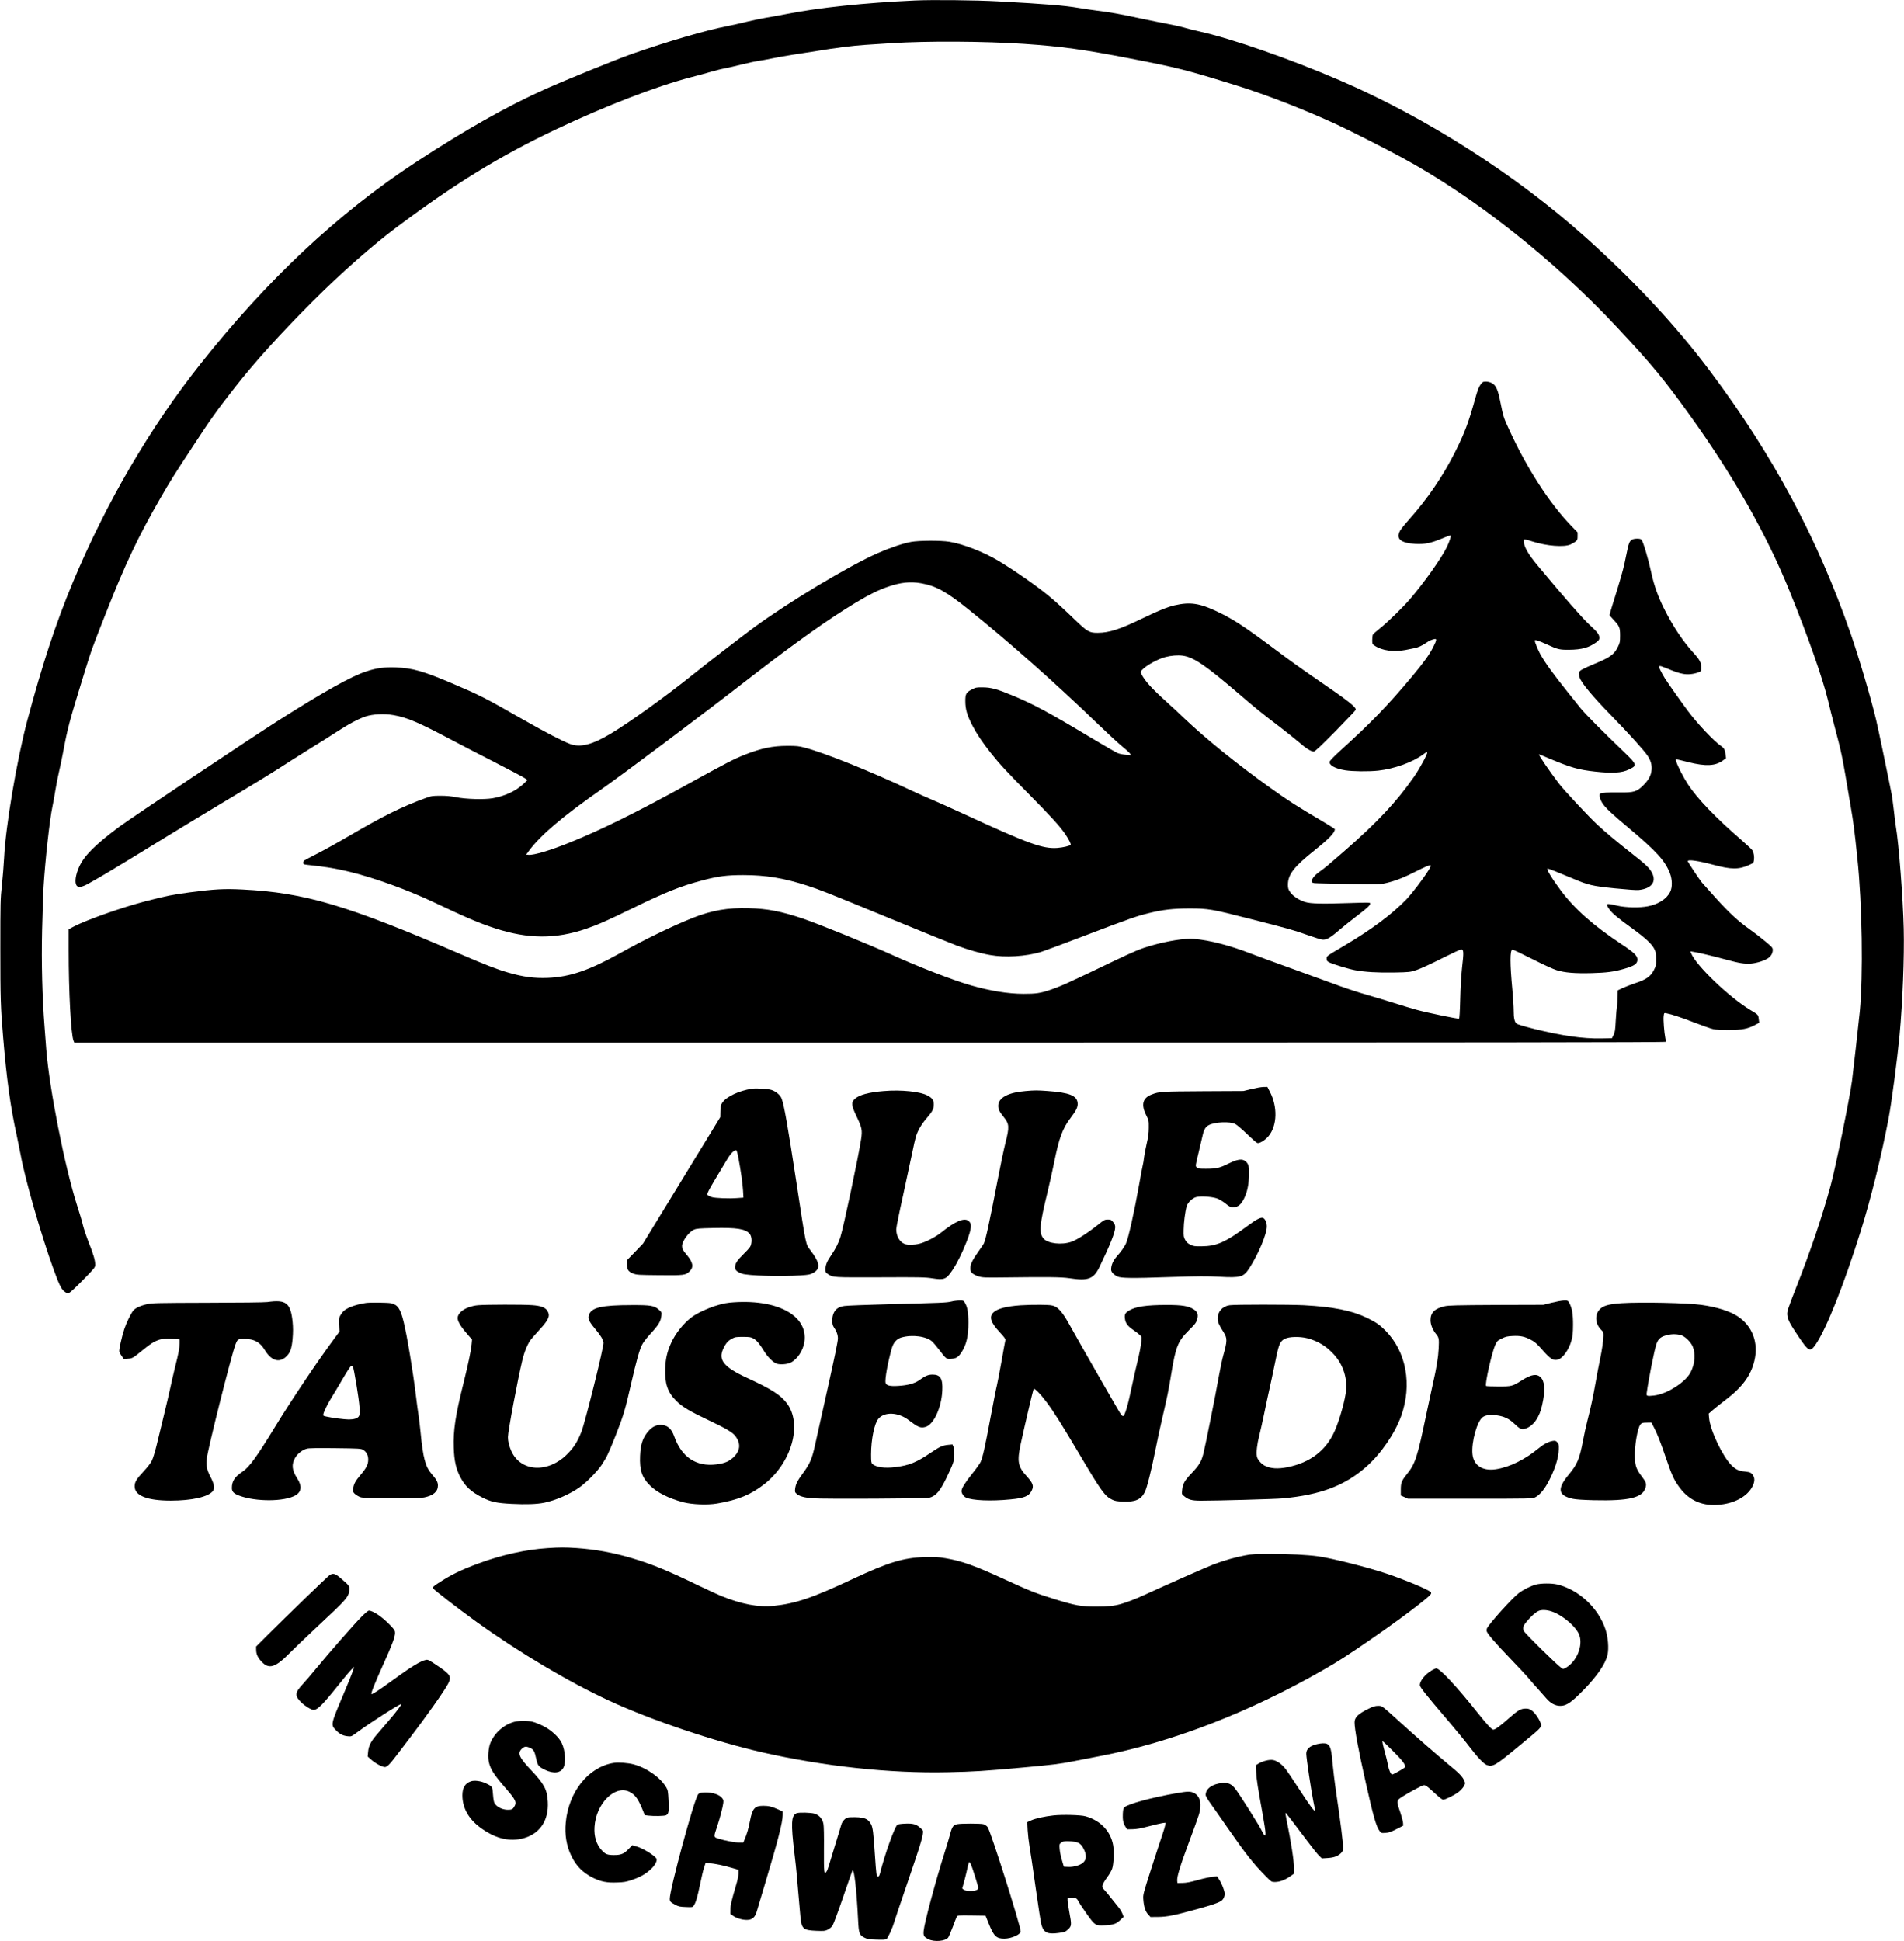
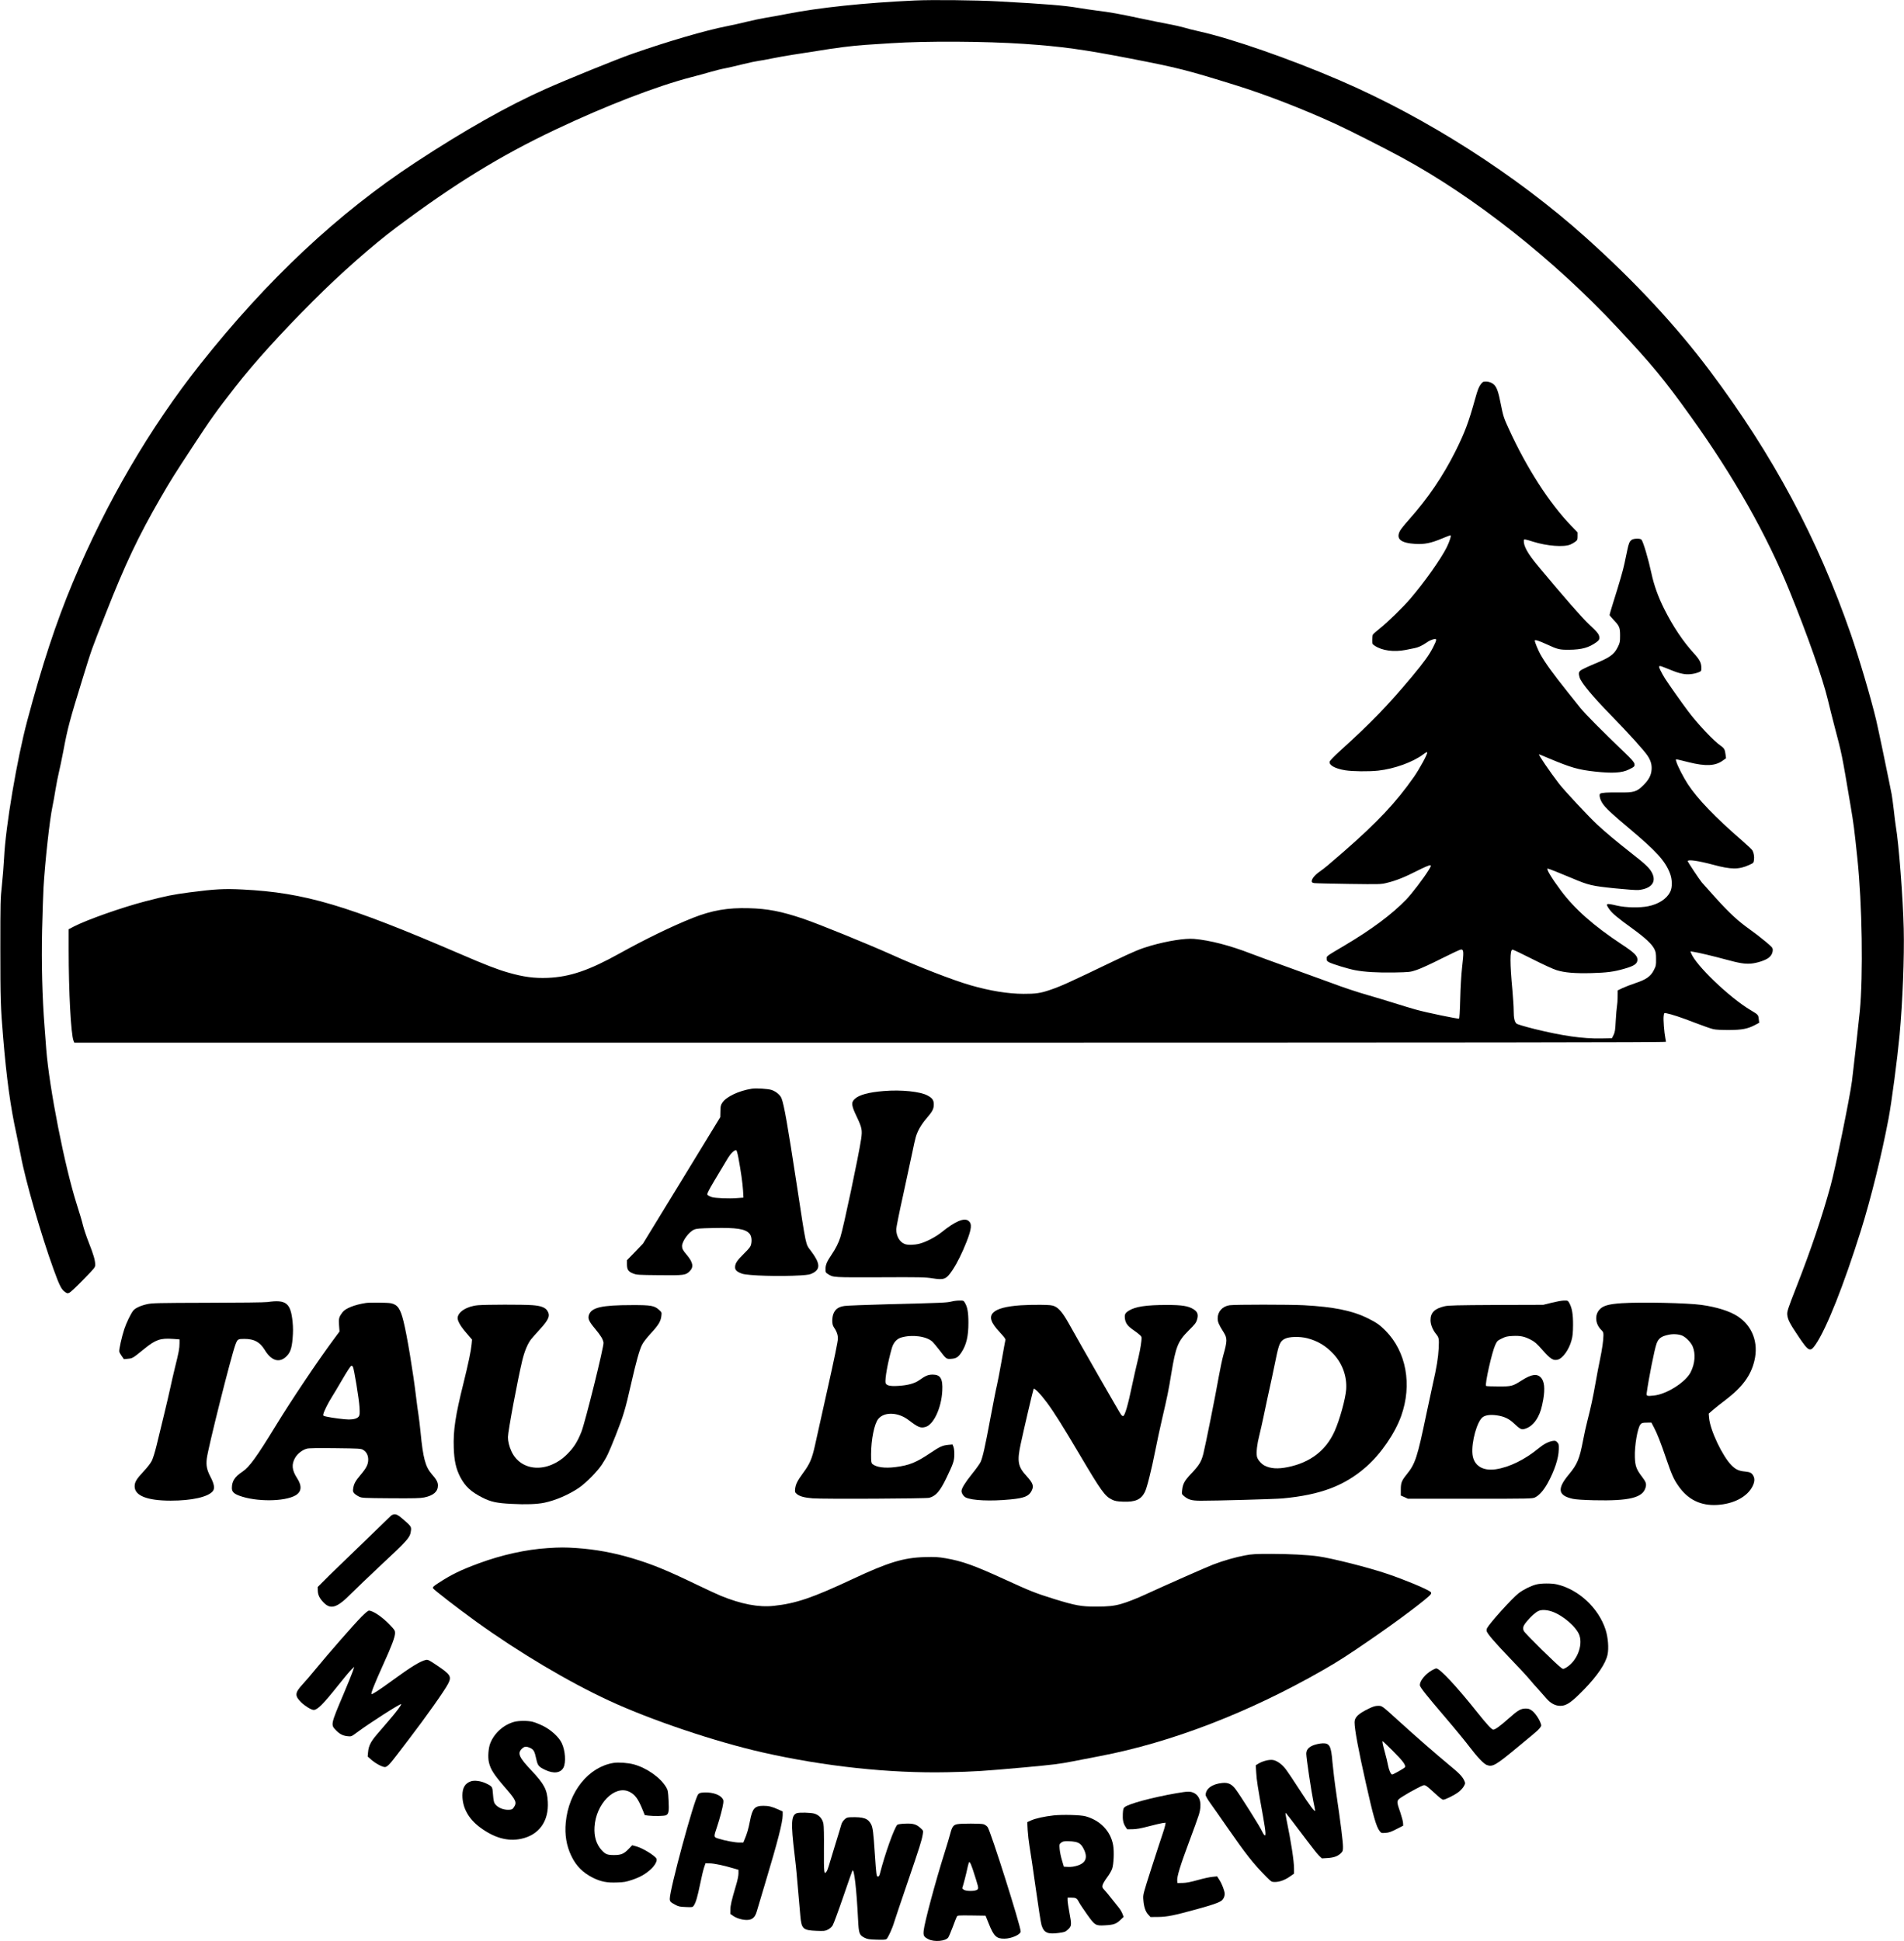
<svg xmlns="http://www.w3.org/2000/svg" version="1.0" width="740.657mm" height="754.948mm" viewBox="0 0 2800 2854" preserveAspectRatio="xMidYMid meet">
  <g transform="translate(0,2854) scale(0.1,-0.1)" fill="#000000" stroke="none">
    <path d="M13455 28533 c-742 -34 -1413 -105 -1885 -198 -96 -19 -233 -44 -304 -55 -71 -12 -200 -39 -286 -60 -87 -22 -218 -51 -291 -65 -312 -61 -871 -224 -1394 -407 -211 -73 -952 -374 -1265 -513 -557 -247 -1198 -609 -1920 -1083 -1138 -747 -2175 -1718 -3163 -2964 -742 -936 -1384 -2034 -1877 -3213 -247 -592 -447 -1199 -669 -2030 -152 -570 -319 -1555 -341 -2019 -5 -103 -20 -283 -32 -400 -22 -200 -23 -250 -23 -941 0 -725 4 -861 41 -1295 50 -602 108 -1028 196 -1425 21 -99 50 -241 64 -315 65 -357 300 -1172 481 -1670 89 -246 117 -300 172 -337 31 -21 35 -22 65 -7 17 8 109 95 203 192 166 170 173 179 173 217 0 65 -25 151 -94 325 -36 91 -74 206 -86 255 -11 50 -52 187 -90 305 -179 561 -405 1708 -450 2285 -6 77 -17 226 -25 330 -34 436 -47 934 -36 1420 6 253 16 537 21 630 24 395 91 997 131 1185 11 52 32 165 45 250 14 85 36 198 49 250 13 52 42 192 65 310 65 349 94 455 285 1074 140 452 120 397 342 960 285 725 474 1123 801 1691 144 250 206 349 473 755 273 417 344 516 628 880 273 351 671 791 1141 1261 402 403 880 825 1235 1090 851 637 1524 1050 2332 1433 743 352 1485 638 2000 772 98 25 230 61 293 80 63 18 153 41 200 49 47 9 164 36 260 60 96 24 202 46 235 50 33 4 122 20 198 36 76 16 215 40 310 55 95 14 251 38 347 54 275 46 531 78 710 90 91 6 264 17 385 25 515 34 1382 29 1955 -10 554 -38 873 -82 1555 -214 716 -139 830 -168 1567 -397 435 -136 956 -337 1448 -561 185 -84 725 -357 988 -500 1063 -576 2231 -1498 3165 -2498 513 -548 689 -762 1083 -1311 631 -881 1113 -1731 1449 -2559 269 -661 490 -1290 566 -1607 22 -95 64 -258 91 -363 119 -454 108 -395 243 -1195 44 -259 55 -344 100 -778 70 -666 86 -1707 35 -2242 -15 -154 -97 -886 -115 -1024 -32 -245 -245 -1288 -315 -1541 -126 -460 -289 -941 -502 -1485 -130 -332 -141 -365 -134 -418 9 -68 38 -124 162 -308 153 -228 174 -238 256 -119 160 235 411 867 663 1669 149 477 306 1111 409 1656 45 239 128 872 161 1220 45 488 71 1154 61 1565 -10 443 -73 1261 -116 1505 -5 30 -19 138 -30 240 -12 102 -26 205 -31 230 -6 25 -21 101 -34 170 -30 155 -166 804 -194 922 -76 320 -251 912 -374 1268 -489 1408 -1139 2622 -2070 3865 -498 664 -1107 1319 -1827 1964 -1028 922 -2346 1763 -3622 2312 -738 317 -1582 611 -2068 719 -80 18 -181 43 -225 57 -44 13 -143 35 -220 49 -77 14 -264 52 -415 84 -308 66 -454 92 -645 115 -71 9 -193 27 -270 40 -201 34 -462 56 -1175 95 -321 18 -973 25 -1225 13z" />
    <path d="M21773 22886 c-25 -33 -44 -81 -79 -207 -98 -353 -153 -499 -293 -779 -181 -361 -404 -689 -681 -1000 -62 -69 -121 -143 -132 -164 -62 -120 8 -179 227 -193 131 -8 232 13 387 78 65 27 122 49 127 49 17 0 -9 -84 -53 -175 -84 -170 -332 -520 -538 -760 -114 -132 -326 -338 -449 -437 -50 -39 -94 -79 -100 -89 -5 -10 -9 -45 -9 -78 0 -59 1 -61 39 -86 106 -71 280 -94 450 -61 47 10 108 22 134 27 52 10 110 36 174 80 43 30 68 41 116 53 39 9 36 -15 -18 -120 -56 -111 -133 -218 -306 -426 -362 -432 -597 -676 -1067 -1102 -79 -72 -145 -140 -148 -153 -13 -52 79 -104 229 -128 107 -17 344 -20 485 -5 236 26 509 124 662 239 33 25 56 37 59 30 7 -22 -112 -241 -197 -363 -264 -376 -532 -661 -1037 -1102 -223 -194 -267 -231 -347 -288 -71 -49 -118 -106 -118 -142 0 -17 8 -23 38 -28 20 -3 249 -8 507 -12 455 -6 473 -6 557 15 132 31 265 84 449 178 96 49 176 83 188 81 21 -3 19 -7 -23 -76 -73 -118 -243 -341 -325 -426 -212 -219 -505 -438 -906 -676 -282 -167 -265 -155 -265 -195 0 -30 5 -37 38 -54 53 -27 282 -97 379 -115 142 -27 332 -38 574 -34 234 5 234 5 334 38 55 18 219 93 364 167 145 73 274 133 286 133 42 0 43 -31 15 -275 -11 -102 -22 -284 -26 -453 -5 -195 -11 -285 -18 -288 -17 -7 -483 90 -626 130 -69 19 -219 64 -335 101 -115 36 -280 86 -365 110 -165 47 -365 113 -570 190 -69 26 -325 119 -570 207 -245 88 -512 186 -595 218 -306 119 -603 196 -836 216 -133 11 -387 -29 -639 -101 -148 -43 -239 -81 -535 -222 -689 -331 -780 -372 -948 -429 -135 -46 -207 -57 -387 -56 -228 1 -487 43 -780 127 -253 73 -760 269 -1162 451 -343 154 -1079 454 -1298 527 -320 108 -522 147 -795 154 -315 9 -544 -31 -826 -142 -302 -120 -702 -314 -1074 -521 -452 -251 -732 -347 -1060 -361 -197 -8 -361 14 -585 79 -160 46 -336 114 -706 274 -1665 717 -2282 900 -3195 946 -274 14 -411 6 -781 -42 -246 -33 -335 -50 -648 -131 -340 -88 -860 -271 -1051 -370 l-79 -41 0 -302 c0 -620 33 -1243 72 -1339 l11 -27 11703 0 c9155 1 11704 3 11704 13 -1 7 -5 32 -10 57 -16 79 -31 271 -24 321 6 47 7 48 38 42 79 -15 218 -61 416 -138 118 -45 242 -89 275 -96 38 -9 122 -13 230 -13 192 1 279 18 386 75 l60 32 -7 56 c-8 63 -7 62 -124 132 -309 185 -804 659 -870 835 l-11 27 43 -7 c70 -10 301 -65 473 -112 206 -56 281 -68 375 -61 86 7 208 46 258 84 40 30 62 71 62 117 0 32 -9 42 -114 129 -62 52 -165 131 -229 176 -169 121 -292 234 -494 457 -99 110 -192 213 -205 229 -40 49 -208 302 -208 314 0 28 159 5 378 -54 259 -70 374 -71 523 -3 66 30 67 30 73 76 6 49 -3 102 -23 139 -6 12 -75 77 -153 145 -391 338 -656 614 -796 828 -64 97 -156 277 -170 332 -12 44 -36 45 183 -9 249 -62 391 -55 499 24 l49 35 -7 54 c-9 74 -20 95 -75 132 -100 69 -338 321 -477 507 -84 111 -293 407 -339 480 -21 33 -51 87 -67 120 -35 75 -28 78 79 34 152 -62 179 -71 246 -85 74 -16 163 -7 237 22 39 16 40 17 40 68 -1 71 -25 118 -110 211 -158 172 -306 393 -435 650 -90 179 -152 351 -190 530 -44 204 -119 459 -146 491 -17 21 -118 18 -145 -4 -32 -25 -42 -50 -65 -159 -11 -54 -29 -139 -40 -190 -20 -96 -73 -279 -165 -571 -30 -95 -54 -178 -54 -183 0 -6 26 -38 59 -72 87 -92 96 -113 96 -232 0 -94 -3 -106 -33 -167 -55 -112 -116 -155 -353 -252 -69 -29 -146 -64 -172 -79 -51 -30 -57 -47 -37 -118 21 -74 191 -279 460 -554 255 -261 491 -522 540 -597 46 -71 64 -131 58 -205 -6 -81 -40 -146 -117 -224 -101 -101 -140 -113 -361 -110 -174 2 -255 -3 -278 -18 -20 -12 -3 -86 32 -139 47 -72 129 -149 401 -377 396 -333 521 -471 592 -652 36 -93 38 -207 5 -275 -51 -103 -170 -181 -324 -212 -124 -25 -329 -21 -458 9 -166 39 -174 35 -114 -52 42 -61 121 -127 344 -288 186 -135 285 -227 320 -300 20 -41 24 -65 24 -146 1 -91 -1 -100 -34 -165 -46 -90 -113 -137 -272 -189 -62 -21 -146 -53 -185 -71 l-73 -35 -1 -92 c0 -51 -5 -114 -10 -142 -5 -27 -13 -123 -18 -212 -7 -140 -12 -169 -32 -210 l-24 -48 -160 -3 c-268 -5 -571 39 -977 139 -159 40 -254 69 -267 80 -29 27 -41 82 -41 189 0 53 -9 190 -19 305 -37 391 -37 586 0 593 9 2 140 -60 291 -137 162 -82 310 -150 360 -165 120 -37 268 -49 513 -43 222 6 326 19 479 63 151 43 196 74 196 136 0 56 -49 104 -230 223 -411 271 -691 518 -894 789 -134 179 -223 326 -197 326 14 0 178 -65 360 -142 246 -104 291 -114 631 -149 181 -18 316 -28 350 -24 185 21 261 116 197 247 -36 73 -93 128 -302 291 -225 177 -382 308 -506 423 -120 111 -484 500 -563 603 -133 173 -309 431 -293 431 2 0 69 -27 148 -61 325 -136 430 -166 676 -193 255 -28 395 -20 498 31 81 39 88 47 80 85 -6 25 -40 64 -143 163 -337 323 -580 568 -650 655 -42 52 -128 160 -192 240 -207 259 -324 420 -398 551 -31 55 -82 179 -82 200 0 18 58 0 180 -56 158 -73 185 -79 325 -78 189 2 291 31 403 112 33 25 42 37 42 62 0 50 -22 79 -151 199 -108 102 -354 382 -747 854 -157 187 -220 301 -213 384 2 18 19 15 140 -23 202 -63 448 -82 545 -41 22 9 55 28 73 42 30 23 33 29 33 81 l0 56 -98 101 c-317 328 -650 844 -912 1417 -76 165 -84 189 -121 376 -32 164 -55 231 -92 272 -30 32 -78 51 -129 51 -39 -1 -46 -5 -75 -44z" />
-     <path d="M13400 20573 c-117 -20 -316 -88 -494 -166 -427 -189 -1296 -711 -1811 -1087 -171 -125 -717 -546 -915 -706 -377 -303 -915 -690 -1191 -856 -279 -168 -455 -213 -609 -155 -111 42 -354 168 -681 354 -569 325 -636 359 -1042 532 -430 183 -591 229 -833 238 -174 6 -285 -8 -436 -58 -218 -70 -624 -297 -1278 -712 -413 -262 -2200 -1455 -2365 -1579 -349 -261 -506 -418 -581 -583 -53 -116 -69 -229 -38 -274 25 -36 86 -24 187 35 45 26 118 68 162 92 84 47 761 458 1025 622 85 53 414 252 730 442 594 356 775 467 1065 655 94 60 235 149 315 198 80 48 222 137 315 198 198 129 338 205 450 243 105 35 276 44 411 20 204 -35 372 -108 889 -382 94 -50 362 -189 597 -309 235 -120 440 -229 455 -242 l28 -23 -57 -55 c-110 -104 -273 -180 -451 -211 -124 -22 -399 -14 -542 15 -70 15 -138 21 -227 21 -119 0 -133 -2 -220 -34 -346 -125 -626 -265 -1138 -564 -146 -86 -348 -198 -450 -250 -102 -52 -191 -99 -197 -104 -7 -6 -13 -21 -13 -34 0 -20 6 -23 57 -29 284 -30 432 -55 638 -106 371 -92 846 -265 1230 -447 492 -233 661 -304 899 -382 483 -156 887 -158 1331 -7 177 61 303 116 695 307 480 234 698 321 1014 405 234 62 363 79 606 79 329 0 594 -43 938 -154 194 -63 266 -91 1187 -470 479 -197 932 -381 1007 -409 178 -66 355 -117 498 -142 222 -40 525 -21 748 45 42 13 322 117 622 231 680 259 783 295 962 339 212 52 357 69 608 69 270 -1 315 -8 868 -149 570 -145 673 -173 862 -242 91 -32 185 -62 209 -66 62 -10 120 22 256 140 61 52 179 147 262 210 152 115 193 153 193 182 0 13 -32 14 -272 6 -445 -15 -600 -11 -684 14 -92 28 -184 89 -223 149 -26 38 -31 56 -31 105 0 151 88 264 396 510 211 168 294 255 294 307 0 4 -71 50 -157 101 -412 243 -527 317 -788 504 -495 353 -955 726 -1265 1021 -63 61 -182 172 -265 246 -224 203 -317 306 -369 408 -18 33 -17 33 11 63 63 67 227 157 338 187 87 23 184 31 258 21 163 -23 333 -139 842 -575 234 -201 313 -265 595 -480 107 -82 235 -185 285 -228 91 -81 167 -127 206 -127 16 0 109 88 316 297 161 164 296 306 299 316 12 39 -108 133 -571 449 -166 113 -427 299 -580 415 -474 355 -644 467 -886 582 -260 123 -398 143 -626 91 -105 -25 -235 -77 -458 -185 -339 -165 -502 -218 -670 -219 -126 -1 -154 15 -345 199 -154 149 -274 259 -380 346 -174 144 -504 374 -738 514 -217 130 -522 248 -722 280 -125 20 -443 19 -560 -2z m143 -608 c220 -38 375 -123 705 -389 591 -474 1274 -1079 1907 -1690 138 -133 293 -276 346 -319 53 -42 104 -89 114 -103 l17 -27 -73 6 c-41 3 -94 13 -119 23 -25 9 -211 117 -415 239 -595 357 -831 484 -1123 605 -242 100 -325 123 -448 124 -93 1 -105 -1 -159 -29 -88 -45 -100 -68 -99 -178 1 -118 27 -206 105 -356 66 -127 150 -251 271 -403 132 -166 225 -266 573 -618 324 -329 445 -462 523 -577 51 -76 84 -141 77 -153 -11 -17 -108 -40 -196 -47 -214 -15 -421 60 -1354 490 -209 96 -432 196 -495 222 -63 26 -191 83 -285 127 -624 292 -1276 555 -1578 635 -90 24 -120 27 -257 27 -217 0 -385 -35 -625 -129 -154 -60 -278 -124 -860 -445 -726 -400 -1254 -661 -1710 -845 -292 -118 -533 -190 -612 -183 l-35 3 44 60 c169 226 481 492 1024 873 387 271 1479 1090 2233 1675 661 512 1146 856 1548 1098 200 120 331 185 473 233 186 64 326 78 483 51z" />
-     <path d="M18405 12529 l-120 -29 -595 -3 c-619 -4 -641 -5 -755 -49 -131 -50 -157 -149 -79 -304 38 -77 39 -81 38 -184 0 -81 -8 -136 -32 -240 -17 -74 -34 -164 -38 -200 -3 -36 -12 -90 -20 -120 -7 -30 -30 -147 -49 -260 -72 -406 -163 -816 -198 -885 -28 -56 -66 -110 -131 -184 -58 -66 -86 -131 -86 -196 0 -35 32 -71 90 -101 52 -27 216 -29 785 -9 409 13 527 14 715 4 319 -17 357 -6 445 130 131 203 255 499 255 608 0 61 -26 117 -59 128 -32 10 -101 -26 -220 -115 -330 -245 -459 -303 -686 -304 -98 -1 -115 2 -160 24 -37 18 -57 37 -75 70 -23 41 -25 55 -23 150 1 104 22 267 44 345 16 55 82 120 139 135 64 18 229 7 305 -19 36 -13 87 -43 128 -76 57 -46 75 -55 108 -55 71 0 117 36 163 127 45 91 67 188 73 324 6 145 -3 185 -50 225 -49 41 -118 32 -251 -34 -128 -64 -179 -76 -327 -76 -100 -1 -120 2 -137 18 -25 22 -25 18 28 236 21 85 45 189 54 230 20 93 44 133 94 159 90 46 308 55 387 16 22 -11 99 -77 172 -146 72 -70 141 -130 153 -134 31 -10 118 43 166 103 127 154 134 432 17 654 l-35 68 -57 -1 c-31 0 -110 -14 -176 -30z" />
    <path d="M11055 12533 c-191 -30 -374 -117 -433 -205 -23 -36 -27 -52 -28 -127 l-2 -86 -568 -930 -569 -930 -117 -122 -118 -121 0 -57 c0 -80 18 -109 87 -137 56 -22 71 -23 385 -26 369 -4 392 -1 450 58 63 62 50 130 -44 242 -56 66 -68 88 -68 128 0 71 99 207 176 241 35 16 78 20 290 24 336 7 460 -12 524 -80 29 -31 40 -93 27 -153 -8 -41 -22 -60 -110 -147 -104 -104 -127 -141 -127 -199 0 -40 29 -66 102 -92 85 -30 565 -44 865 -25 115 8 138 12 181 36 111 60 101 147 -36 328 -76 101 -63 37 -207 982 -131 858 -185 1166 -222 1257 -20 50 -80 100 -146 123 -52 17 -228 29 -292 18z m-196 -1016 c37 -199 61 -369 68 -478 l6 -107 -98 -7 c-115 -9 -315 -1 -365 14 -20 6 -45 17 -55 25 -20 14 -19 15 8 72 25 50 97 172 285 483 41 66 88 111 118 111 7 0 21 -47 33 -113z" />
    <path d="M12995 12499 c-220 -18 -360 -56 -424 -115 -56 -51 -52 -96 27 -260 78 -165 85 -199 66 -329 -36 -244 -261 -1308 -306 -1445 -27 -85 -69 -168 -130 -258 -68 -100 -88 -148 -88 -209 0 -50 2 -54 38 -76 76 -49 71 -48 764 -46 585 3 665 1 767 -15 178 -28 206 -16 299 122 68 102 141 250 205 412 77 197 83 268 29 311 -63 49 -196 -7 -394 -167 -88 -71 -232 -146 -328 -170 -76 -19 -172 -21 -215 -4 -75 28 -125 116 -125 217 0 25 45 250 101 501 55 251 116 534 135 627 19 94 41 194 50 224 26 92 80 186 158 277 89 103 108 140 108 207 0 62 -21 92 -91 130 -107 59 -390 88 -646 66z" />
-     <path d="M15080 12499 c-256 -21 -400 -99 -400 -217 0 -52 18 -88 81 -166 82 -102 85 -142 24 -383 -20 -76 -72 -325 -116 -553 -126 -651 -174 -870 -202 -925 -5 -11 -40 -63 -78 -115 -90 -127 -119 -186 -119 -245 0 -39 5 -52 29 -75 17 -15 58 -36 93 -46 58 -17 90 -19 383 -15 643 8 833 6 953 -12 276 -42 355 -12 442 168 156 322 230 509 230 582 0 28 -8 48 -31 76 -27 33 -35 37 -78 37 -44 0 -54 -5 -141 -75 -152 -121 -312 -224 -392 -252 -144 -51 -349 -27 -412 47 -70 84 -61 190 64 705 27 110 67 292 90 404 73 367 125 509 245 666 86 113 109 163 102 222 -12 106 -124 150 -442 173 -155 11 -186 11 -325 -1z" />
    <path d="M13990 9404 c-67 -17 -151 -20 -910 -39 -327 -9 -625 -20 -662 -26 -83 -13 -126 -41 -155 -99 -30 -59 -32 -169 -4 -208 43 -62 63 -116 63 -171 1 -36 -52 -294 -151 -736 -84 -374 -168 -752 -187 -840 -43 -192 -74 -266 -173 -400 -84 -115 -110 -165 -118 -234 -5 -46 -3 -52 23 -75 40 -35 110 -55 234 -65 154 -12 1668 -5 1716 8 98 27 158 96 254 296 99 206 113 246 114 340 1 49 -5 93 -13 114 l-14 34 -64 -6 c-82 -8 -124 -27 -259 -118 -209 -141 -314 -184 -518 -209 -155 -20 -284 -2 -338 47 -15 14 -18 34 -18 141 0 216 48 453 107 522 89 106 292 98 444 -18 140 -107 176 -122 248 -102 120 32 236 281 248 533 9 177 -27 237 -141 237 -68 0 -105 -16 -201 -84 -65 -46 -166 -74 -305 -82 -121 -8 -177 5 -187 44 -13 53 33 306 93 515 24 79 71 132 136 152 162 48 375 19 462 -63 15 -15 61 -70 101 -122 101 -133 102 -133 175 -128 72 5 101 24 148 94 73 110 104 241 103 439 0 150 -15 231 -52 292 -20 32 -23 33 -82 32 -34 0 -87 -7 -117 -15z" />
    <path d="M22820 9387 l-125 -31 -692 -2 c-579 -3 -702 -6 -758 -19 -148 -34 -209 -94 -208 -207 1 -64 31 -139 82 -202 42 -52 45 -68 38 -210 -7 -137 -30 -280 -87 -529 -21 -95 -64 -293 -95 -442 -131 -630 -162 -726 -285 -878 -79 -98 -90 -127 -90 -230 l0 -85 53 -23 52 -24 915 0 c890 0 916 1 955 20 61 30 125 102 183 206 102 185 163 369 165 499 2 71 0 81 -23 105 -21 23 -30 25 -65 20 -64 -11 -134 -47 -210 -110 -202 -166 -431 -278 -629 -307 -194 -28 -324 55 -342 220 -19 178 69 493 154 549 44 29 115 37 209 23 102 -15 174 -49 242 -113 89 -84 112 -97 152 -88 83 19 155 81 206 178 36 68 56 135 78 257 28 163 16 271 -36 324 -58 59 -138 47 -277 -41 -140 -89 -150 -92 -349 -91 -95 0 -176 3 -179 7 -21 21 86 498 135 603 27 57 33 64 95 94 56 28 80 34 160 38 113 6 176 -7 269 -56 58 -30 86 -55 170 -150 117 -133 160 -160 226 -142 74 20 166 149 202 286 17 62 21 110 22 224 1 157 -15 251 -55 322 -21 37 -23 38 -77 37 -31 0 -112 -15 -181 -32z" />
    <path d="M3935 9397 c-41 -6 -408 -10 -880 -11 -737 -2 -817 -4 -890 -20 -102 -23 -179 -59 -209 -99 -35 -47 -100 -181 -128 -267 -37 -111 -81 -307 -74 -333 3 -13 20 -43 37 -66 l31 -44 61 6 c67 6 69 8 239 146 166 135 239 160 423 146 l95 -7 0 -57 c0 -75 -12 -138 -66 -353 -24 -98 -55 -233 -69 -300 -14 -68 -57 -249 -94 -403 -38 -154 -87 -354 -108 -445 -22 -91 -53 -192 -69 -224 -17 -36 -64 -97 -121 -158 -106 -113 -133 -158 -133 -221 0 -137 183 -210 530 -210 311 0 552 54 620 140 31 40 21 104 -36 212 -52 100 -65 165 -53 266 17 151 358 1507 421 1675 31 82 36 85 131 85 146 0 230 -46 302 -165 92 -151 203 -190 303 -105 67 58 92 121 105 275 8 97 8 161 0 243 -28 280 -95 333 -368 294z" />
-     <path d="M10730 9388 c-168 -16 -438 -121 -569 -222 -115 -89 -230 -234 -291 -370 -58 -127 -82 -230 -87 -372 -9 -225 34 -352 161 -480 89 -88 200 -155 487 -290 236 -111 342 -173 382 -226 83 -109 76 -213 -21 -308 -68 -66 -135 -95 -258 -110 -296 -37 -512 107 -619 412 -41 117 -102 168 -202 168 -64 -1 -119 -27 -170 -83 -87 -95 -123 -196 -130 -372 -9 -211 26 -316 146 -436 105 -104 273 -189 489 -246 131 -34 355 -43 496 -19 312 53 498 130 697 286 404 318 561 883 331 1188 -92 123 -231 211 -588 375 -338 155 -425 262 -348 427 37 80 69 117 127 148 48 25 61 27 162 27 95 0 116 -3 152 -22 48 -26 93 -79 157 -184 53 -89 136 -171 190 -189 50 -16 151 -9 201 15 97 47 184 175 204 302 62 395 -412 646 -1099 581z" />
    <path d="M5380 9383 c-164 -25 -300 -79 -342 -135 -53 -70 -59 -91 -52 -191 l7 -93 -85 -115 c-241 -325 -623 -895 -858 -1279 -274 -449 -384 -600 -483 -666 -115 -76 -157 -141 -157 -242 0 -53 28 -82 108 -112 246 -92 667 -89 829 5 88 52 96 137 24 249 -80 122 -87 208 -28 308 36 59 104 111 170 129 29 8 155 10 418 7 347 -4 378 -6 408 -24 49 -29 76 -79 76 -144 -1 -71 -26 -122 -113 -225 -77 -91 -99 -133 -108 -200 -6 -39 -4 -49 17 -72 13 -14 44 -35 69 -47 43 -20 62 -21 466 -24 345 -2 434 0 493 12 135 28 201 86 201 175 0 50 -21 89 -93 171 -91 105 -126 235 -162 610 -9 91 -23 208 -31 260 -9 52 -24 169 -35 260 -43 361 -134 912 -185 1113 -46 187 -87 245 -184 266 -47 10 -313 13 -370 4z m-191 -936 c16 -21 91 -476 98 -599 5 -89 3 -111 -10 -132 -20 -30 -72 -46 -147 -46 -63 0 -249 24 -328 42 -50 11 -53 13 -47 37 10 44 69 162 125 251 30 47 91 150 137 229 94 161 140 231 152 231 5 0 14 -6 20 -13z" />
    <path d="M23850 9380 c-196 -13 -282 -38 -333 -100 -69 -81 -54 -212 32 -294 26 -25 31 -37 31 -76 0 -74 -19 -205 -51 -360 -17 -80 -46 -230 -64 -335 -37 -211 -70 -366 -120 -560 -19 -71 -48 -204 -65 -295 -52 -271 -84 -349 -210 -500 -175 -210 -159 -308 59 -356 43 -10 151 -17 311 -21 522 -12 720 37 760 188 15 53 5 81 -52 156 -83 108 -102 160 -106 288 -6 169 40 432 82 482 20 23 30 26 92 27 l69 1 37 -70 c48 -91 101 -226 181 -461 79 -231 110 -302 178 -399 140 -203 329 -296 574 -281 243 15 441 120 518 275 30 61 34 108 13 149 -24 47 -47 59 -125 67 -88 8 -137 30 -197 91 -134 134 -316 518 -331 700 l-5 60 63 55 c35 31 118 96 184 146 247 188 373 358 425 577 64 266 -30 513 -249 655 -118 76 -307 135 -531 166 -209 29 -881 43 -1170 25z m887 -476 c54 -23 128 -98 154 -157 47 -108 36 -255 -28 -381 -75 -148 -353 -325 -542 -344 -102 -11 -110 -8 -105 36 29 213 115 646 145 727 29 78 67 107 172 130 69 16 150 11 204 -11z" />
    <path d="M7030 9350 c-165 -14 -300 -100 -300 -190 0 -45 46 -124 130 -220 l82 -95 -6 -67 c-9 -97 -49 -287 -121 -578 -118 -472 -151 -691 -142 -945 6 -191 33 -311 96 -432 72 -137 158 -217 327 -302 122 -62 209 -81 429 -92 208 -11 372 -5 479 17 163 34 356 116 506 217 104 70 275 243 343 347 75 117 92 153 202 428 112 283 141 381 225 752 76 332 121 495 160 575 18 38 66 100 130 170 113 122 147 177 156 257 6 53 6 54 -34 90 -69 62 -119 71 -397 70 -450 0 -598 -35 -635 -147 -17 -53 1 -93 91 -201 85 -103 114 -150 124 -204 9 -50 -270 -1174 -325 -1312 -60 -150 -113 -232 -209 -328 -284 -283 -682 -261 -821 45 -31 67 -50 146 -50 205 0 85 143 847 211 1130 34 139 82 252 133 314 18 23 75 86 125 141 132 144 155 200 112 271 -31 51 -96 76 -225 85 -135 10 -678 9 -796 -1z" />
    <path d="M15010 9349 c-213 -15 -342 -49 -402 -106 -66 -64 -39 -148 96 -292 57 -61 85 -98 82 -109 -3 -10 -28 -147 -56 -307 -28 -159 -60 -324 -70 -365 -11 -41 -53 -257 -95 -480 -78 -420 -113 -575 -144 -644 -10 -23 -66 -102 -126 -176 -103 -128 -155 -213 -155 -253 0 -31 29 -76 61 -93 88 -45 369 -58 659 -29 202 19 270 47 310 125 37 72 22 113 -74 219 -127 138 -141 216 -85 474 48 224 181 791 189 806 10 20 101 -73 196 -201 107 -144 224 -331 476 -756 326 -551 376 -620 483 -671 40 -20 71 -25 161 -29 179 -7 264 30 320 141 31 60 98 329 154 612 22 116 68 325 100 465 77 331 94 412 135 665 66 399 97 475 256 634 92 91 109 113 122 159 23 74 8 116 -53 154 -76 47 -169 62 -390 62 -305 0 -465 -24 -563 -86 -53 -34 -63 -56 -53 -122 10 -63 41 -104 121 -159 38 -26 82 -60 98 -75 27 -25 28 -30 22 -87 -8 -82 -31 -197 -65 -335 -16 -63 -47 -203 -70 -310 -63 -303 -109 -460 -135 -460 -6 0 -19 8 -27 18 -14 14 -576 995 -778 1357 -80 141 -137 210 -200 239 -39 17 -68 20 -210 22 -91 1 -221 -2 -290 -7z" />
    <path d="M18083 9350 c-105 -15 -176 -93 -176 -193 0 -54 17 -93 87 -204 56 -88 55 -128 -4 -338 -17 -60 -46 -200 -66 -310 -47 -271 -197 -1016 -228 -1140 -31 -118 -61 -168 -182 -295 -94 -100 -119 -145 -129 -236 -7 -60 -7 -61 26 -89 65 -55 111 -68 243 -69 211 -1 1096 23 1211 34 557 52 912 187 1230 468 214 189 417 485 510 742 165 460 76 947 -229 1255 -84 85 -134 120 -257 181 -229 114 -503 170 -944 194 -216 11 -1013 11 -1092 0z m1142 -485 c153 -40 273 -112 384 -231 133 -142 200 -329 188 -519 -9 -139 -97 -455 -172 -621 -128 -282 -358 -457 -686 -524 -146 -30 -253 -23 -340 21 -51 25 -107 91 -115 135 -11 61 2 182 36 313 17 69 44 188 60 265 16 78 40 193 54 256 44 198 96 439 131 613 42 205 62 250 128 283 64 34 221 37 332 9z" />
    <path d="M8054 5779 c-318 -20 -678 -100 -1013 -224 -273 -101 -407 -167 -598 -292 -65 -42 -80 -57 -76 -73 5 -18 365 -297 643 -497 622 -448 1354 -883 1950 -1158 610 -283 1554 -601 2251 -759 912 -207 1874 -310 2724 -292 393 8 528 17 1127 71 424 39 517 50 715 89 126 24 302 59 393 76 1056 201 2201 643 3290 1268 227 130 348 208 690 443 416 285 866 624 891 671 9 18 8 24 -7 36 -57 43 -377 176 -631 262 -272 93 -815 230 -1023 259 -157 21 -425 35 -685 35 -233 0 -286 -3 -385 -22 -140 -26 -316 -76 -470 -135 -99 -38 -699 -303 -1001 -442 -119 -55 -263 -112 -349 -136 -103 -30 -193 -40 -375 -40 -213 0 -302 16 -610 111 -276 86 -352 116 -725 287 -451 207 -633 272 -875 313 -112 19 -155 21 -305 17 -315 -9 -536 -77 -1060 -322 -593 -278 -835 -360 -1162 -395 -222 -24 -479 25 -783 150 -44 18 -206 93 -360 167 -427 206 -647 296 -938 383 -270 81 -541 131 -822 150 -166 11 -242 11 -421 -1z" />
-     <path d="M4847 5382 c-32 -22 -650 -619 -906 -876 l-175 -175 1 -48 c1 -65 23 -113 79 -173 110 -118 203 -89 419 131 61 61 238 231 395 378 446 416 465 438 478 547 6 52 -3 64 -127 170 -81 70 -113 79 -164 46z" />
+     <path d="M4847 5382 l-175 -175 1 -48 c1 -65 23 -113 79 -173 110 -118 203 -89 419 131 61 61 238 231 395 378 446 416 465 438 478 547 6 52 -3 64 -127 170 -81 70 -113 79 -164 46z" />
    <path d="M22590 5244 c-79 -21 -186 -74 -257 -128 -92 -70 -420 -433 -464 -513 -6 -12 -9 -32 -6 -45 10 -39 126 -173 347 -403 117 -121 244 -258 283 -305 39 -47 98 -114 132 -150 33 -36 83 -93 112 -127 65 -76 134 -113 210 -113 90 0 163 51 348 241 196 202 317 380 345 510 21 95 8 256 -29 370 -103 317 -395 589 -712 664 -80 19 -237 18 -309 -1z m231 -397 c163 -55 365 -230 406 -351 53 -155 -41 -383 -194 -473 -41 -24 -45 -24 -68 -9 -61 40 -531 502 -554 544 -24 44 -13 78 44 146 63 74 123 128 168 150 45 22 121 19 198 -7z" />
    <path d="M5314 4768 c-112 -114 -491 -547 -663 -757 -69 -85 -161 -192 -203 -237 -113 -123 -116 -166 -19 -262 57 -56 149 -112 184 -112 55 0 139 84 359 360 85 107 174 213 197 235 l41 39 -23 -69 c-13 -39 -74 -187 -134 -330 -190 -448 -191 -453 -115 -531 56 -59 104 -84 176 -91 52 -5 54 -5 137 57 181 135 636 426 648 415 8 -9 -70 -113 -182 -243 -60 -70 -140 -163 -177 -206 -86 -100 -120 -167 -127 -255 l-6 -67 54 -47 c62 -54 160 -107 199 -107 32 0 72 40 172 172 40 53 123 161 183 240 241 313 527 717 576 815 53 105 35 133 -170 271 -107 72 -128 83 -155 78 -82 -17 -217 -99 -499 -305 -189 -138 -295 -207 -304 -198 -11 11 48 158 169 426 130 286 178 413 178 473 0 34 -8 47 -77 119 -111 116 -247 208 -308 209 -13 0 -55 -36 -111 -92z" />
    <path d="M21055 3981 c-94 -54 -175 -153 -175 -216 0 -29 92 -145 376 -477 138 -161 298 -356 356 -433 110 -145 207 -248 253 -265 85 -32 130 -6 461 269 83 69 182 151 221 183 39 31 82 72 97 91 25 33 26 35 11 76 -22 62 -83 150 -128 182 -32 23 -51 29 -90 29 -72 0 -116 -25 -251 -146 -122 -109 -198 -164 -226 -164 -23 0 -100 84 -240 260 -299 376 -546 640 -598 640 -10 0 -40 -13 -67 -29z" />
    <path d="M20131 3420 c-157 -76 -211 -128 -211 -202 0 -103 55 -401 166 -893 107 -479 153 -641 201 -703 25 -33 27 -34 87 -30 49 3 81 14 161 55 l100 51 -2 41 c-1 23 -20 94 -42 159 -59 169 -59 169 42 233 45 29 133 79 195 111 110 57 113 58 142 43 17 -9 75 -58 130 -110 66 -62 108 -95 123 -95 32 0 163 65 224 111 29 21 64 59 78 83 25 43 25 46 11 81 -27 63 -73 112 -240 248 -167 138 -473 404 -729 637 -250 227 -241 220 -301 220 -40 0 -71 -9 -135 -40z m352 -623 c151 -150 200 -218 175 -243 -19 -19 -170 -104 -185 -104 -20 0 -49 68 -63 145 -7 39 -25 115 -41 170 -31 114 -44 175 -36 175 4 0 71 -64 150 -143z" />
    <path d="M7563 3225 c-157 -43 -293 -164 -353 -315 -28 -70 -38 -206 -20 -281 25 -106 73 -180 247 -381 153 -176 167 -209 120 -279 -19 -29 -29 -34 -67 -37 -87 -6 -176 32 -216 94 -11 16 -19 61 -24 130 -9 119 -7 117 -105 165 -72 34 -165 47 -218 30 -87 -29 -126 -94 -127 -206 0 -182 88 -344 258 -471 208 -155 408 -211 606 -169 263 56 409 259 392 546 -10 179 -52 258 -242 460 -180 189 -208 252 -141 317 38 37 64 40 124 13 51 -23 65 -50 89 -161 21 -99 35 -115 132 -162 125 -59 226 -46 268 34 39 75 27 249 -24 358 -40 88 -156 195 -272 253 -52 26 -122 54 -155 62 -73 19 -203 18 -272 0z" />
    <path d="M19365 2896 c-106 -26 -155 -71 -155 -140 0 -61 75 -562 104 -701 14 -66 26 -127 26 -135 -1 -31 -80 75 -232 311 -86 134 -179 271 -205 304 -59 73 -127 120 -185 129 -53 8 -146 -15 -207 -51 l-44 -26 7 -111 c6 -107 21 -204 100 -640 20 -109 36 -219 36 -244 0 -40 -2 -43 -17 -31 -9 8 -27 38 -40 67 -25 57 -305 501 -378 600 -59 81 -112 107 -201 98 -150 -15 -244 -85 -244 -179 0 -12 31 -65 68 -117 38 -52 146 -207 242 -345 279 -403 391 -545 576 -732 82 -82 83 -83 133 -83 68 0 147 29 221 81 l60 42 0 73 c0 113 -43 393 -111 722 -10 52 -17 97 -15 99 4 4 94 -112 323 -417 72 -96 149 -193 171 -214 l41 -39 83 5 c95 6 149 26 196 70 29 29 32 37 32 95 0 75 -34 348 -96 767 -25 169 -51 384 -59 476 -19 238 -41 282 -143 279 -20 0 -59 -6 -87 -13z" />
    <path d="M9024 2621 c-369 -59 -661 -422 -704 -876 -17 -180 10 -342 81 -490 71 -150 173 -251 325 -326 114 -55 201 -72 349 -66 104 3 133 9 222 39 121 41 195 84 274 156 62 57 99 127 82 156 -26 47 -207 157 -297 180 l-59 16 -51 -53 c-71 -74 -112 -91 -216 -91 -98 0 -127 11 -184 74 -77 85 -112 201 -103 340 20 337 293 616 507 519 83 -38 132 -101 195 -255 l37 -91 51 -7 c85 -10 234 -7 261 5 40 19 47 58 38 220 -7 131 -10 149 -34 190 -84 143 -284 285 -477 338 -85 23 -222 33 -297 22z" />
    <path d="M17298 2175 c-354 -62 -697 -154 -759 -204 -19 -15 -23 -31 -27 -97 -5 -89 7 -145 41 -195 l23 -34 80 1 c58 1 121 12 234 42 85 22 177 44 203 48 l48 6 -6 -38 c-4 -22 -23 -84 -42 -139 -19 -55 -91 -275 -160 -490 -124 -388 -125 -390 -119 -465 7 -103 31 -175 71 -218 l34 -37 113 1 c131 1 237 23 568 114 227 63 305 89 357 121 32 20 53 62 53 106 0 40 -39 143 -76 201 l-35 55 -68 -7 c-37 -3 -134 -24 -216 -47 -110 -31 -170 -42 -225 -43 l-75 -1 -3 33 c-6 59 45 225 172 565 68 183 135 366 147 407 47 153 20 271 -71 318 -55 27 -88 27 -262 -3z" />
    <path d="M10317 2183 c-24 -3 -42 -12 -52 -27 -65 -99 -415 -1392 -415 -1532 0 -41 9 -51 85 -91 42 -23 66 -28 151 -31 100 -4 100 -4 118 23 30 45 54 130 92 314 20 97 45 205 57 241 l22 65 65 -1 c62 -1 209 -32 353 -75 l67 -20 0 -54 c0 -32 -14 -102 -37 -177 -66 -224 -82 -292 -82 -355 l-1 -62 44 -31 c56 -38 154 -64 219 -57 66 6 103 43 127 128 10 35 67 228 128 429 177 589 252 878 252 981 l0 56 -62 28 c-95 43 -144 55 -222 55 -127 0 -161 -38 -196 -218 -23 -120 -45 -195 -80 -276 l-19 -46 -60 0 c-63 0 -209 27 -306 58 -72 22 -72 21 -20 175 41 123 82 278 91 345 5 42 3 52 -20 79 -49 59 -176 91 -299 76z" />
    <path d="M11715 1881 c-80 -33 -86 -144 -31 -600 14 -113 27 -237 30 -276 5 -63 30 -341 56 -638 17 -187 39 -207 237 -215 110 -4 126 -3 166 17 27 13 55 37 71 61 14 22 84 211 156 421 72 210 133 385 136 388 26 26 60 -271 83 -726 10 -202 18 -224 96 -263 43 -21 67 -25 177 -28 98 -3 132 -1 145 9 23 19 87 159 113 249 12 41 101 304 197 585 178 521 208 615 223 707 8 53 8 53 -32 90 -62 57 -109 71 -226 66 -60 -2 -106 -9 -115 -16 -43 -36 -184 -431 -257 -719 -8 -31 -16 -43 -29 -43 -22 0 -24 13 -46 335 -20 306 -30 387 -54 432 -45 88 -110 111 -303 105 -49 -2 -61 -6 -91 -35 -22 -21 -39 -49 -46 -77 -7 -25 -47 -160 -91 -300 -43 -140 -86 -280 -94 -310 -8 -30 -23 -66 -32 -78 -35 -50 -39 -16 -37 326 2 202 -1 347 -8 380 -15 73 -63 126 -132 147 -54 16 -227 20 -262 6z" />
    <path d="M15495 1849 c-134 -15 -267 -44 -331 -73 l-57 -26 6 -118 c4 -64 16 -171 27 -237 12 -66 53 -342 91 -614 38 -271 76 -518 86 -547 35 -111 91 -136 254 -113 87 12 96 15 136 52 53 49 54 66 18 257 -14 73 -25 150 -25 171 l0 39 48 0 c74 0 87 -7 117 -63 15 -29 69 -111 121 -183 115 -162 126 -169 263 -161 128 7 165 20 225 77 l50 47 -18 47 c-10 26 -35 68 -57 94 -21 26 -69 85 -106 132 -36 47 -82 102 -101 122 -30 31 -34 41 -28 70 3 18 33 69 65 113 33 43 67 102 76 130 23 67 31 250 15 344 -35 206 -187 366 -406 427 -72 20 -335 27 -469 13z m323 -390 c57 -14 86 -39 117 -100 66 -128 34 -210 -94 -249 -46 -14 -89 -20 -132 -18 l-64 3 -28 95 c-16 52 -31 127 -34 166 -5 68 -5 71 22 92 22 18 41 22 97 22 38 0 90 -5 116 -11z" />
    <path d="M14077 1720 c-56 -11 -75 -35 -102 -137 -13 -50 -49 -171 -80 -269 -139 -439 -301 -1044 -312 -1162 -7 -71 4 -90 70 -123 87 -45 257 -29 293 27 9 13 38 83 65 153 26 71 53 139 59 150 11 21 17 21 217 19 l206 -3 48 -118 c74 -185 112 -221 229 -220 104 0 240 61 240 106 0 80 -442 1477 -486 1534 -15 19 -39 36 -62 43 -42 11 -326 12 -385 0z m227 -660 c87 -269 90 -279 71 -300 -25 -28 -172 -29 -204 -2 l-21 17 20 70 c11 39 30 111 41 160 37 166 38 170 54 149 8 -11 25 -53 39 -94z" />
  </g>
</svg>